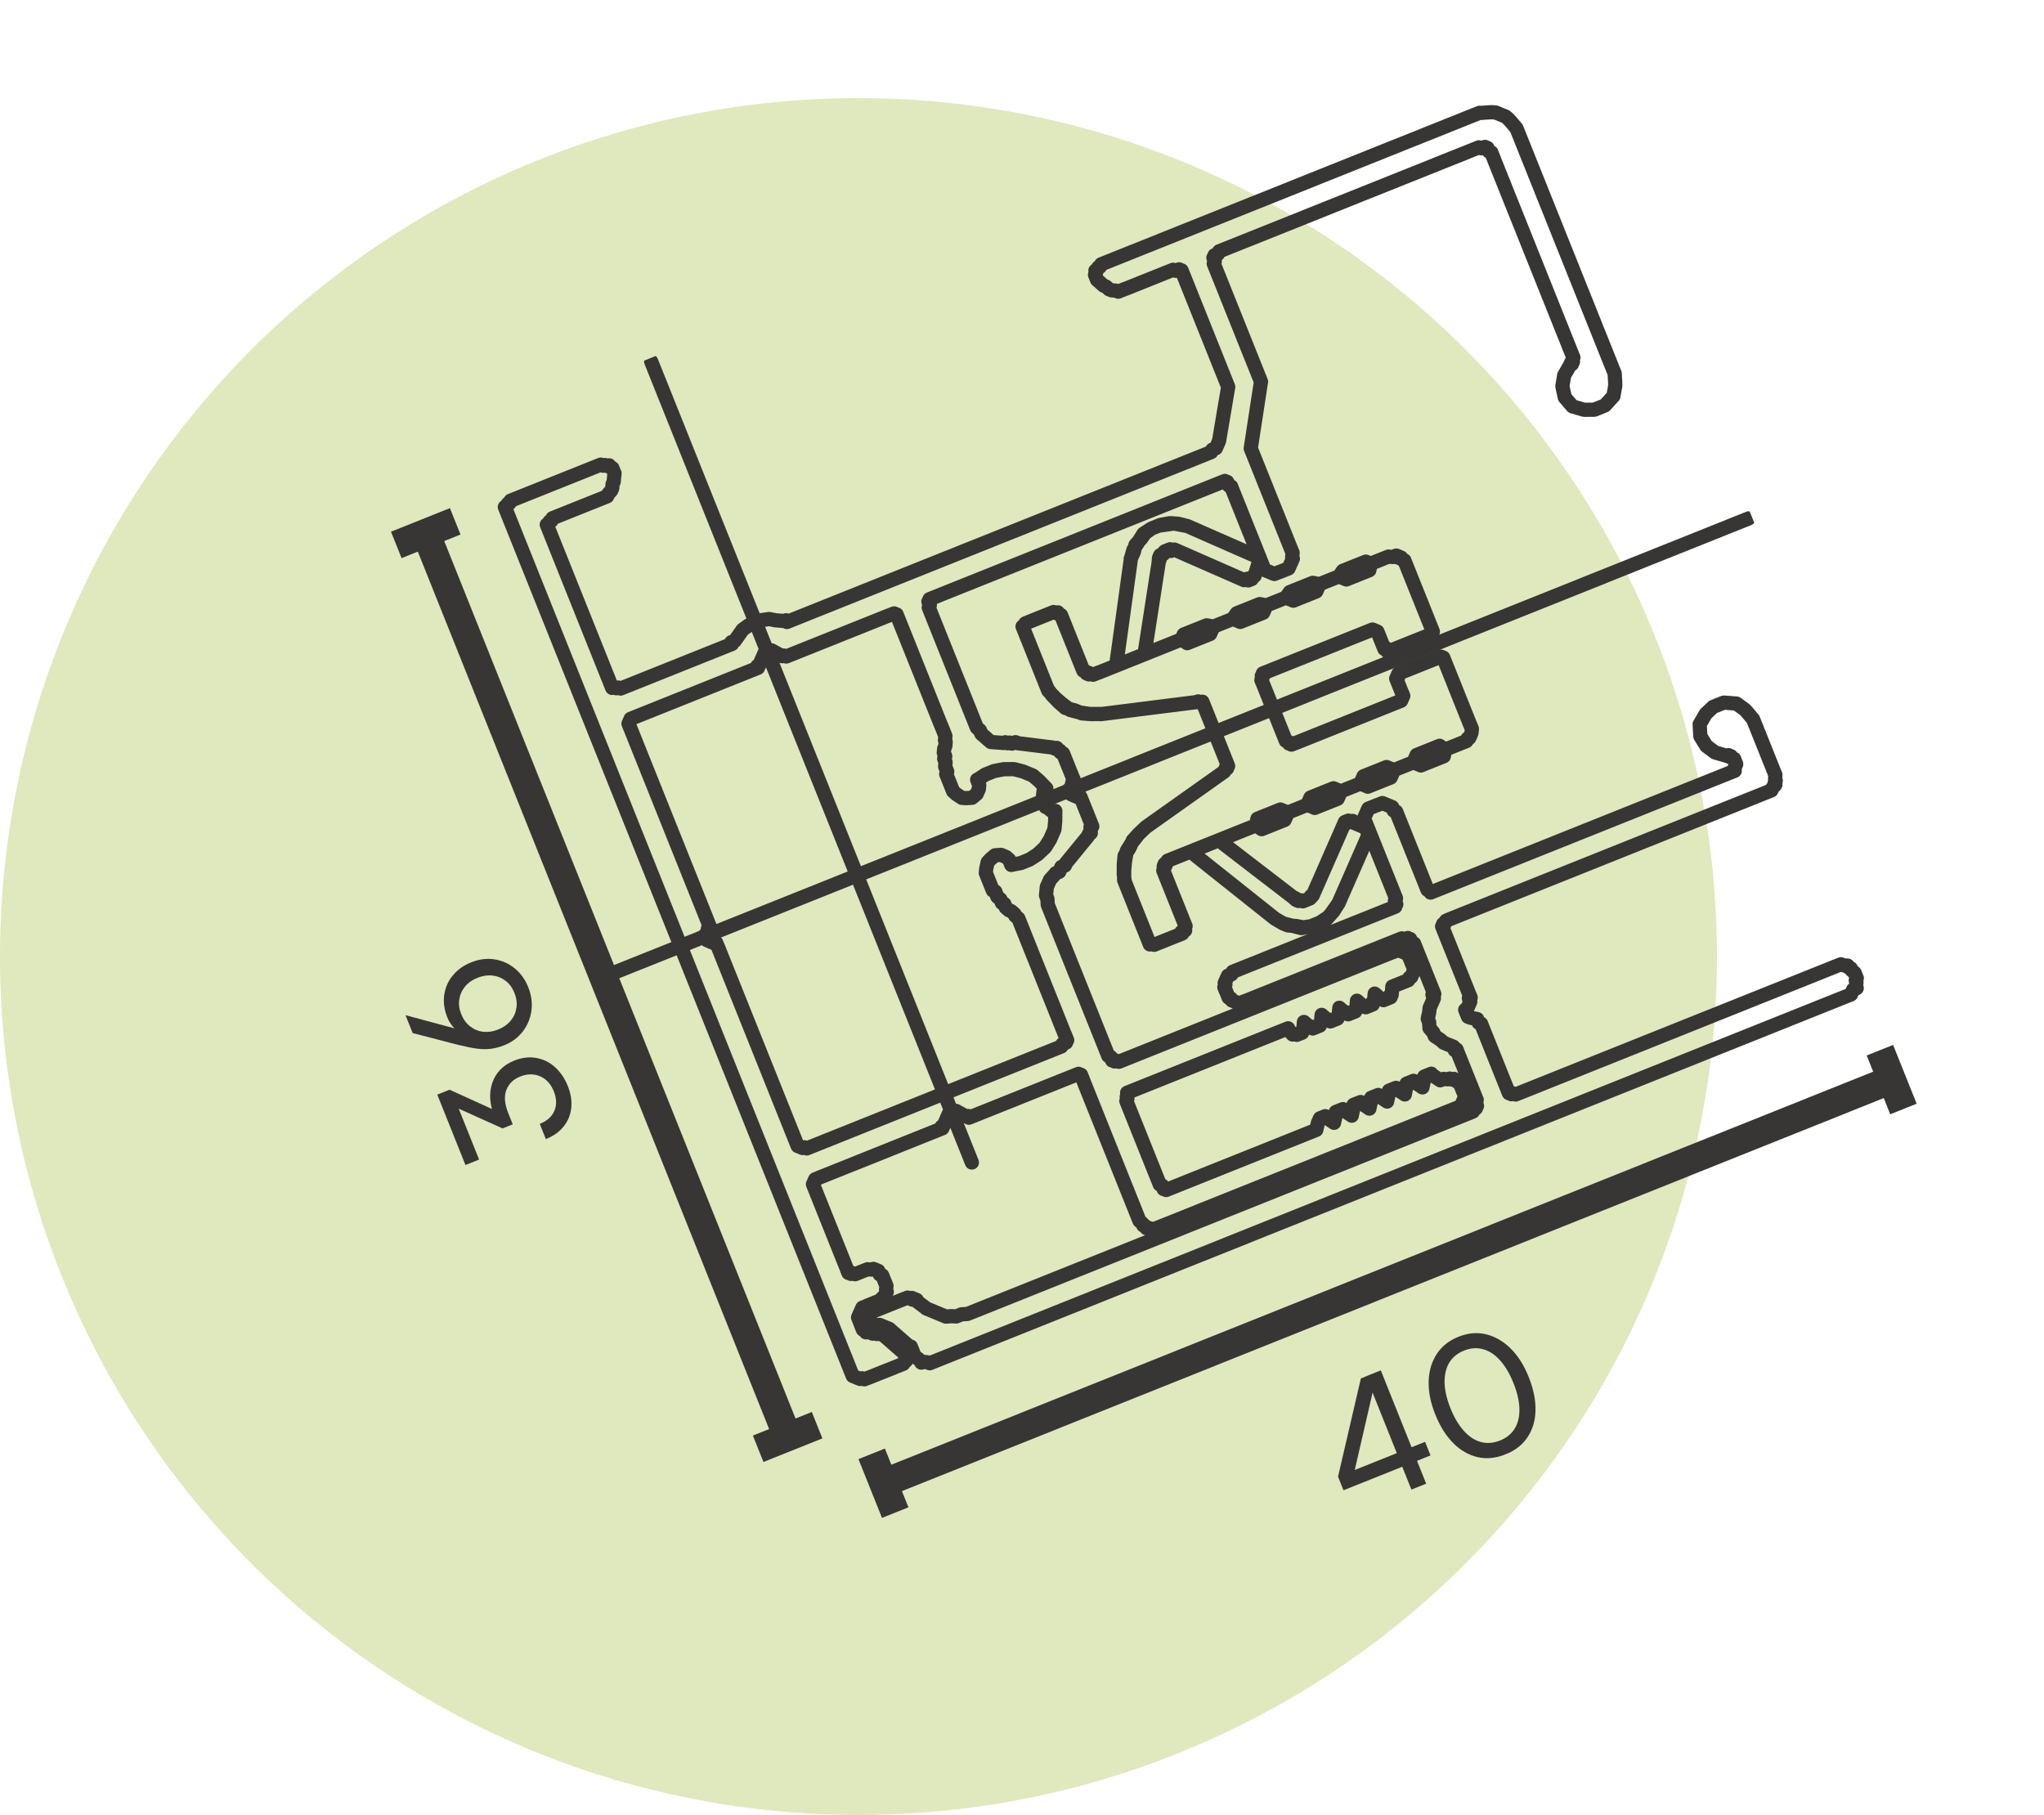
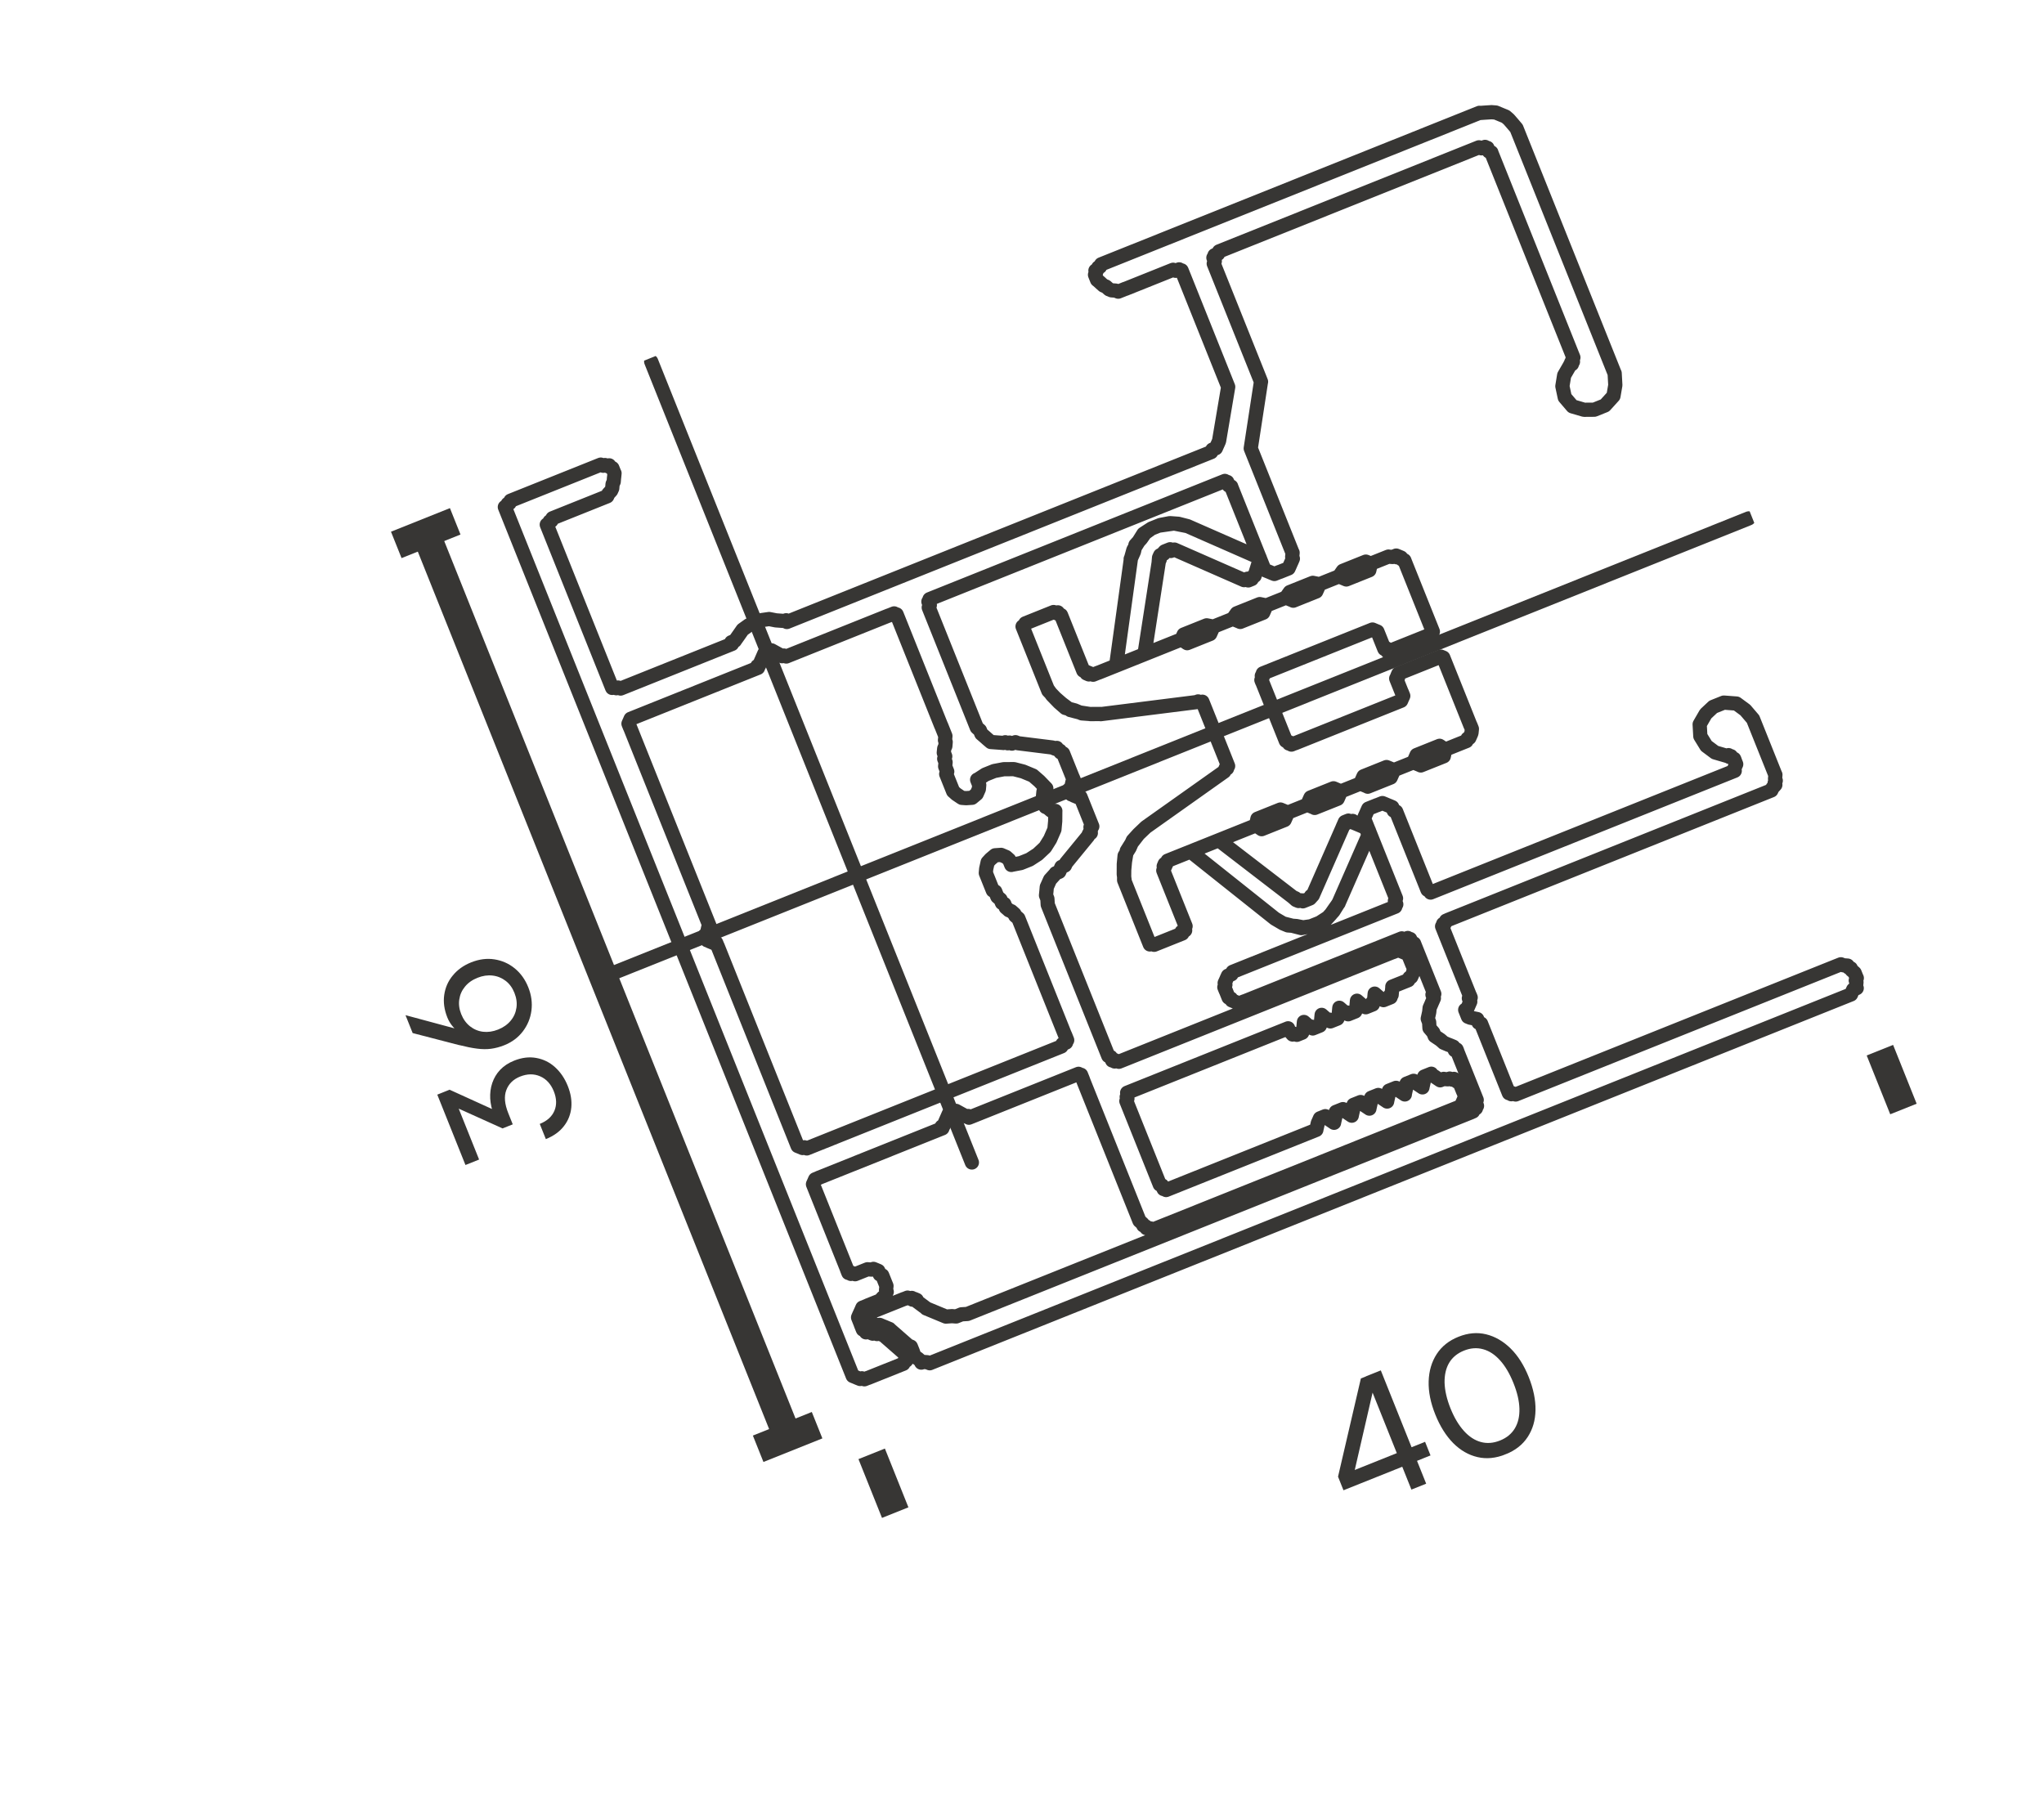
<svg xmlns="http://www.w3.org/2000/svg" width="125" height="111" viewBox="0 0 125 111" fill="none">
-   <circle cx="52.5" cy="58.5" r="52.5" fill="#E0E8BE" />
  <g clip-path="url(#clip0_2571_1694)">
    <path d="M39.824 22.111L59.435 71.094" stroke="#373634" stroke-width="0.87" stroke-linecap="round" stroke-linejoin="round" />
    <path d="M36.668 59.84L106.944 31.704" stroke="#373634" stroke-width="0.87" stroke-linecap="round" stroke-linejoin="round" />
    <path d="M88.581 63.891L88.734 63.952L88.882 64.015L88.967 64.227L89.078 64.183L89.12 64.288M89.117 64.295L90.308 67.27L90.24 67.42L90.325 67.631L90.219 67.674L90.261 67.779L90.15 67.824L90.082 67.974L89.976 68.016M89.983 68.019L59.165 80.357L58.8 80.38L58.473 80.511L58.214 80.492L57.844 80.518L57.543 80.393L57.242 80.268L56.941 80.143L56.639 80.018M56.64 80.007L56.099 79.605M56.106 79.608L56.063 79.502L55.915 79.439L55.805 79.483L55.762 79.377L55.656 79.42L55.503 79.358L55.287 79.445M53.029 80.712L52.987 80.606L53.055 80.456L53.119 80.308L53.229 80.263L55.285 79.44M53.036 80.714L53.078 80.82L53.163 81.031L53.273 80.987L53.316 81.093L53.422 81.05L53.532 81.006L53.681 81.07L53.791 81.025L53.94 81.089L54.093 81.15L54.241 81.213L54.394 81.275M54.391 81.281L55.551 82.295L55.704 82.356L55.831 82.674M55.826 82.675L55.911 82.887M55.913 82.891L55.955 82.997L56.103 83.061L56.298 83.228L56.341 83.334L56.447 83.291L56.706 83.31L56.859 83.372L56.969 83.327M56.965 83.329L113.083 60.862M113.548 59.817L113.421 59.5M113.419 59.495L113.228 59.326L113.186 59.22L113.033 59.159L112.99 59.053L112.731 59.034L112.578 58.973L112.362 59.059M112.366 59.057L92.794 66.894L92.688 66.936L92.535 66.874L92.424 66.919L92.382 66.813L92.276 66.855L92.149 66.538M92.147 66.534L90.573 62.602L90.42 62.541L90.335 62.329M113.088 60.86L113.199 60.816L113.262 60.667L113.331 60.517L113.547 60.431L113.505 60.325L113.531 60.069L113.488 59.963L113.552 59.815M90.338 62.323L89.931 62.24M89.926 62.242L89.773 62.181L89.604 61.758L89.715 61.714L89.91 61.267M89.913 61.261L89.828 61.049L89.939 61.005L89.897 60.899M89.892 60.901L88.318 56.97L88.191 56.652L88.297 56.61L88.255 56.504L88.365 56.46L88.434 56.31L88.54 56.267M88.538 56.263L108.11 48.427L108.327 48.34L108.395 48.19L108.57 47.998L108.527 47.892L108.596 47.742L108.553 47.636L108.574 47.382M108.568 47.379L107.206 43.977L106.733 43.424L106.194 43.027L105.418 42.969L104.768 43.23L104.313 43.657L103.943 44.296L103.983 45.022L104.349 45.617L104.883 46.016L105.592 46.223M105.598 46.226L105.709 46.182L105.751 46.288L105.857 46.245L105.9 46.351L106.053 46.412L106.095 46.518M106.092 46.525L106.135 46.63L106.177 46.736L106.109 46.886L106.045 47.034L106.087 47.14L105.76 47.271M105.765 47.269L87.814 54.456L87.487 54.587L87.445 54.481L87.296 54.418L87.212 54.206L85.382 49.636L85.229 49.574L85.144 49.363L84.996 49.3L84.843 49.238L84.695 49.175L84.542 49.113L84.215 49.244M84.217 49.238L84.001 49.325L83.678 49.454L83.61 49.604L83.546 49.752L83.478 49.902L83.414 50.05L83.541 50.367M83.543 50.372L85.373 54.942L85.305 55.093L85.389 55.304L85.283 55.346L85.326 55.452L84.999 55.583M85.003 55.581L75.38 59.434L75.312 59.584L75.096 59.671L75.027 59.821L74.964 59.969L74.895 60.119L74.938 60.225L74.874 60.373L74.959 60.584M74.965 60.587L75.052 60.803M75.05 60.799L75.135 61.01L75.283 61.073L75.325 61.179L75.478 61.241L75.626 61.304L75.779 61.365L76.107 61.234M76.104 61.241L85.727 57.388L85.875 57.452L86.091 57.365L86.134 57.471L86.24 57.428L86.325 57.64L86.478 57.701M86.479 57.706L87.67 60.681L87.713 60.786L87.602 60.831L87.689 61.047L87.625 61.195L87.557 61.345M87.561 61.343L87.429 61.642L87.403 61.897L87.314 62.301L87.398 62.513L87.419 62.873L87.653 63.147L87.737 63.359L88.081 63.589L88.276 63.757M88.28 63.766L88.583 63.895M54.169 78.537L54.212 78.643L54.186 78.899L54.228 79.004L54.164 79.153L54.096 79.303L53.99 79.345L53.816 79.538L53.71 79.58L53.06 79.84M52.405 77.883L52.944 77.667L53.05 77.625L53.309 77.644L53.415 77.601L53.568 77.663L53.716 77.726L53.801 77.938L53.954 77.999L53.996 78.105M51.8 77.629L49.801 72.635L49.717 72.424L49.785 72.274L49.849 72.126L50.065 72.039M52.4 77.885L52.294 77.927L52.141 77.866L52.035 77.908L51.993 77.803L51.882 77.847L51.798 77.635M54.167 78.533L53.998 78.11M59.363 68.311L59.253 68.355L59.211 68.25L59.105 68.292L58.46 67.937L58.026 68.11L57.699 68.855L57.588 68.899L57.631 69.005L57.525 69.047M66.238 66.049L66.111 65.732L66.001 65.777L65.958 65.671L65.631 65.802L59.359 68.313M89.477 66.743L89.604 67.061L89.536 67.211L89.472 67.359L89.404 67.509L89.341 67.657L89.013 67.788L70.846 75.061L70.519 75.192L70.371 75.129L70.112 75.11L70.069 75.004L69.916 74.943L69.874 74.837L69.682 74.663L66.236 66.056M88.287 65.988L88.546 66.007L88.657 65.962L88.805 66.026L88.915 65.981L89.106 66.15L89.259 66.212L89.344 66.424L89.471 66.741M88.29 65.981L88.073 66.068L87.73 65.837M86.988 66.497L87.078 66.093L87.036 65.987L87.099 65.839L87.532 65.665L87.575 65.771L87.728 65.833M86.645 66.266L86.492 66.205L86.449 66.099L86.016 66.273L85.948 66.423L85.99 66.528M85.995 66.526L85.905 66.93M85.912 66.933L85.568 66.703M85.566 66.698L85.524 66.592L85.376 66.529L84.942 66.703L84.985 66.808L84.921 66.956M84.916 66.958L84.827 67.362M86.99 66.501L86.647 66.271M83.834 67.392L83.744 67.796M83.746 67.8L83.402 67.57M82.665 68.228L82.755 67.824L82.819 67.675L82.776 67.57L83.21 67.396L83.358 67.46L83.4 67.565M84.829 67.367L84.485 67.136M82.322 67.997L82.279 67.891L82.127 67.83L81.693 68.003L81.736 68.109L81.672 68.257L81.582 68.661M81.584 68.666L81.241 68.435M81.239 68.431L81.197 68.325L81.048 68.262L80.721 68.393L80.657 68.541L80.589 68.691L80.499 69.095M82.667 68.232L82.324 68.002M80.501 69.099L71.634 72.649M71.639 72.647L71.312 72.778L71.269 72.673L71.159 72.717L71.072 72.501L70.924 72.438M70.926 72.442L68.882 67.338L68.946 67.19L68.904 67.084L68.972 66.934L68.93 66.829L69.257 66.698L78.774 62.888M78.769 62.889L78.811 62.995L79.049 63.268L79.155 63.226L79.308 63.287L79.635 63.156L79.699 63.008M84.483 67.132L84.441 67.026L84.288 66.965L83.855 67.138L83.897 67.244L83.829 67.394M79.694 63.01L79.742 62.5L80.127 62.836L80.238 62.792L80.28 62.898L80.714 62.724L80.777 62.576L80.825 62.066L81.21 62.403L81.316 62.36L81.359 62.466L81.792 62.293L81.86 62.143L81.907 61.633L82.293 61.969L82.404 61.925L82.446 62.031L82.88 61.857L82.943 61.709M50.059 72.036L57.52 69.049M82.939 61.711L82.986 61.201L83.372 61.537L83.52 61.601L83.953 61.427L83.911 61.322L84.022 61.277L84.069 60.767L84.455 61.104L84.608 61.165L85.041 60.992L84.999 60.886L85.105 60.844L85.152 60.334M85.908 60.031L86.124 59.945L86.193 59.795L86.299 59.752L86.367 59.602L86.43 59.454L86.457 59.198L86.372 58.987M86.365 58.984L86.238 58.667L86.111 58.349L85.958 58.288L85.81 58.225L85.657 58.163L85.509 58.1L85.181 58.231M85.184 58.224L68.534 64.891L68.423 64.935L68.27 64.873L68.164 64.916L68.122 64.81L68.011 64.854L67.926 64.643L67.778 64.579M67.776 64.575L64.074 55.328L64.053 54.969L63.968 54.757L63.994 54.501L64.016 54.247L64.084 54.097L64.216 53.799L64.39 53.607L64.564 53.414M64.561 53.405L64.777 53.318L64.846 53.168L64.909 53.02L65.126 52.933L65.194 52.783M65.189 52.785L66.54 51.135M65.963 48.773L66.073 48.729L66.16 48.945L66.714 50.329L66.799 50.54L66.688 50.585L66.731 50.69L66.667 50.839L66.709 50.944L66.599 50.989L66.535 51.137M65.969 48.776L65.668 48.651M65.612 47.564L65.697 47.775L65.586 47.819L65.497 48.223L65.391 48.266L65.518 48.583L65.624 48.541L65.666 48.646M65.608 47.565L65.055 46.186M64.365 45.716L62.249 45.453M62.253 45.451L62.1 45.39L61.884 45.477L61.736 45.413L61.625 45.457L61.477 45.394L61.366 45.438M61.371 45.437L61.112 45.417L60.853 45.398L60.594 45.379L60.398 45.212L60.208 45.043L60.013 44.876L59.928 44.664L59.737 44.495M59.733 44.486L56.797 37.152M74.583 29.541L57.172 36.512L56.845 36.643L56.887 36.748L56.776 36.793L56.863 37.009L56.799 37.157M74.578 29.543L74.906 29.412L74.948 29.517L75.054 29.475L75.141 29.691L75.293 29.753M75.289 29.755L77.203 34.536L77.33 34.854L77.479 34.917L77.632 34.978L77.78 35.042L77.933 35.103L78.255 34.974M85.147 60.336L85.903 60.033M78.257 34.979L78.474 34.892L78.801 34.761L78.869 34.611L78.933 34.463L79.001 34.313L79.065 34.164L79.023 34.059L79.049 33.803M79.042 33.8L76.573 27.634L76.489 27.423L77.114 23.347M77.118 23.346L76.991 23.028L74.226 16.122L74.29 15.974L74.205 15.762L74.316 15.718L74.274 15.612L74.49 15.525L74.554 15.377M65.054 46.181L65.011 46.076L64.858 46.014L64.816 45.908L64.668 45.845L64.625 45.739L64.515 45.784L64.366 45.72M74.552 15.373L90.447 9.009L90.6 9.071L90.817 8.984L90.859 9.09L90.965 9.047L91.05 9.259L91.203 9.32M91.2 9.327L96.177 21.76L96.22 21.865L96.151 22.015L96.194 22.121L96.088 22.164L96.13 22.269L96.02 22.314M96.026 22.316L95.656 22.955L95.547 23.618L95.692 24.301L96.165 24.854L96.874 25.061L97.497 25.056L98.147 24.796L98.67 24.219L98.784 23.555L98.744 22.829M98.74 22.831L92.74 7.846L92.507 7.571L92.27 7.298L92.075 7.13L91.773 7.006L91.472 6.881L91.213 6.862L90.848 6.885L90.478 6.911M90.479 6.899L67.34 16.164L67.272 16.314L67.165 16.356L67.097 16.506L66.991 16.549L67.034 16.654L66.965 16.804L67.092 17.122M68.819 17.668L71.736 16.5M67.099 17.124L67.294 17.292M75.11 23.659L74.552 26.966L74.488 27.114L74.42 27.264L74.356 27.412L74.14 27.499L74.072 27.649L48.121 38.039L48.078 37.933L47.968 37.977L47.45 37.939L47.038 37.858L46.562 37.926L45.806 38.229L45.416 38.508L45.178 38.849L44.935 39.191M44.94 39.189L44.723 39.276L44.766 39.382L37.954 42.109L37.801 42.047L37.695 42.09L37.542 42.028L37.436 42.071L37.309 41.754L33.565 32.401L33.438 32.084L33.544 32.041L33.612 31.891L33.718 31.849L33.786 31.699M67.289 17.293L67.48 17.462L67.633 17.524L67.824 17.693L67.977 17.755L68.236 17.773L68.384 17.837L68.817 17.663M33.785 31.694L36.702 30.526L37.135 30.353L37.199 30.205L37.373 30.012L37.441 29.862L37.462 29.608L37.531 29.458L37.552 29.204M37.555 29.198L37.581 28.942M74.939 23.231L75.108 23.654M36.739 28.415L31.222 30.623L31.159 30.772L31.048 30.816L30.984 30.964L30.874 31.008L31.001 31.326M72.388 16.858L74.941 23.236M31.003 31.33L52.021 83.831L52.148 84.148L52.301 84.209L52.45 84.273L52.603 84.334L52.709 84.292L52.862 84.353L53.078 84.266M53.08 84.271L55.136 83.448M37.576 28.944L37.449 28.627L37.296 28.565L37.254 28.459L37.148 28.502L36.995 28.44L36.889 28.483L36.736 28.421M55.202 82.68L54.042 81.666L53.889 81.605L53.741 81.541L53.631 81.586L53.482 81.522M53.48 81.518L53.37 81.562L53.221 81.499L53.069 81.437L52.958 81.482L52.916 81.376L52.767 81.312L52.64 80.995M52.645 80.993L52.602 80.888L52.475 80.57L52.539 80.422L52.607 80.272L52.676 80.122L52.739 79.974L53.066 79.843M38.788 43.872L46.249 40.884L46.355 40.842L46.313 40.736L46.424 40.692L46.751 39.947L47.184 39.774L47.829 40.129M54.356 37.639L48.084 40.15L47.931 40.089L47.825 40.131M54.353 37.645L54.68 37.514L54.723 37.62L54.833 37.576L54.96 37.893L57.556 44.376M57.717 46.035L57.743 45.779L57.812 45.629L57.833 45.375L57.791 45.269L57.816 45.014L57.56 44.374M57.949 47.548L57.864 47.337L57.928 47.188L57.801 46.871L57.827 46.615L57.742 46.404L57.806 46.256L57.721 46.044M58.288 48.394L57.947 47.544M55.131 83.45L55.242 83.406L55.305 83.257L55.416 83.213L55.373 83.107L55.442 82.957L55.357 82.746L55.204 82.684M71.741 16.498L71.894 16.56L72.11 16.473L72.153 16.579L72.259 16.536L72.386 16.854M60.629 54.243L60.288 53.392L60.31 53.138L60.399 52.734L60.574 52.542L60.854 52.307L61.224 52.282L61.527 52.411L61.717 52.58L61.844 52.897M61.504 55.493L61.419 55.282L61.271 55.218L61.186 55.007L60.991 54.84L60.864 54.522L60.716 54.459L60.631 54.247M61.701 55.665L61.506 55.498M63.986 48.215L63.555 47.768L63.169 47.432L62.567 47.182L62.007 47.038L61.383 47.043L60.801 47.153L60.262 47.369L59.765 47.691M65.129 63.293L62.576 56.915L62.278 56.17L62.082 56.003L62.04 55.897L61.849 55.728L61.696 55.667M64.538 49.594L64.279 49.575L64.084 49.408L63.935 49.345L63.766 48.922L63.787 48.668L63.813 48.412L63.987 48.219M49.337 70.234L64.909 63.999L64.978 63.849L65.194 63.763L65.152 63.657L65.263 63.613L65.136 63.295M49.34 70.227L49.191 70.164L49.081 70.208L48.933 70.145L48.78 70.084L48.695 69.872L43.887 57.862M43.691 57.695L43.797 57.652L43.884 57.868M43.69 57.69L43.388 57.565L43.346 57.46L43.24 57.502L43.113 57.185L43.219 57.142L43.309 56.738M61.843 52.893L62.424 52.783L62.963 52.567L63.46 52.245L63.915 51.818L64.221 51.327L64.483 50.726L64.53 50.216L64.535 49.601M38.526 44.473L43.334 56.483L43.419 56.694L43.313 56.737M59.757 47.683L59.884 48L59.862 48.254L59.731 48.553L59.446 48.789L59.081 48.813L58.822 48.794L58.478 48.563L58.286 48.389M38.783 43.873L38.567 43.96L38.503 44.108L38.435 44.258L38.52 44.47M77.155 50.71L78.561 50.148L78.761 49.699M77.153 50.706L76.809 50.475L76.899 50.071L78.305 49.508L78.759 49.695L79.948 49.219L80.402 49.405M82.001 48.402L81.805 48.849L80.399 49.411M79.943 49.22L80.143 48.772L81.549 48.209L81.999 48.398L83.188 47.922L83.388 47.473L84.793 46.91L85.248 47.097L86.437 46.621M85.25 47.101L85.049 47.55L83.644 48.112M83.192 47.92L83.647 48.106M86.888 46.813L88.294 46.251L88.383 45.847M86.437 46.621L86.886 46.809M86.437 46.621L86.632 46.174L88.038 45.611L88.382 45.842L89.465 45.408L89.681 45.322L89.745 45.174L89.856 45.129L89.924 44.979L89.987 44.831L90.013 44.575L89.929 44.364M81.884 35.25L82.334 35.438L83.74 34.875L83.829 34.471M81.884 35.25L82.122 34.909L83.528 34.346L83.829 34.471M81.884 35.25L80.695 35.726M83.829 34.471L84.912 34.038M79.094 36.735L78.64 36.549L77.451 37.025M78.635 36.551L78.878 36.208L80.283 35.645L80.695 35.726M80.695 35.726L80.495 36.174L79.09 36.737M75.85 38.034L75.395 37.848L74.206 38.324M75.391 37.849L75.633 37.507L77.039 36.944L77.446 37.027L77.251 37.473L75.845 38.036M74.206 38.324L73.795 38.243L72.389 38.806L72.257 39.104M74.206 38.324L74.006 38.772L72.601 39.335L72.257 39.104M72.257 39.104L67.174 41.139M83.374 50.563L82.769 50.308M83.375 50.567L83.481 50.525L83.566 50.736L83.719 50.798L83.608 50.842L83.693 51.054L83.629 51.202L81.856 55.241M74.542 51.383L72.809 52.077L77.965 56.18L78.462 56.472M82.764 50.31L82.722 50.205L82.616 50.247L82.463 50.185L82.247 50.272M82.247 50.272L82.289 50.378L82.183 50.42M82.247 50.272L82.183 50.42M82.183 50.42L82.115 50.571M79.072 54.872L79.263 55.041M79.072 54.872L74.537 51.385M79.072 54.872L79.221 54.935L79.263 55.041M79.263 55.041L79.416 55.103L79.522 55.06M79.263 55.041L79.522 55.06M79.522 55.06L79.781 55.079L80.108 54.948M79.522 55.06L79.675 55.122L80.108 54.948M80.108 54.948L80.282 54.756M80.108 54.948L80.172 54.8L80.282 54.756M80.282 54.756L80.346 54.608L82.119 50.569M78.462 56.472L79.022 56.615L79.582 56.759L80.164 56.649L80.703 56.433L81.2 56.112L81.548 55.727L81.854 55.236M78.462 56.472L78.763 56.596L79.281 56.635L79.693 56.715L80.168 56.647L81.035 56.3L81.383 55.916L81.621 55.575L81.864 55.232M76.078 35.478L71.965 33.673L71.816 33.609M76.078 35.478L76.294 35.391L76.337 35.497M76.078 35.478L76.188 35.434L76.337 35.497M71.816 33.609L71.706 33.654L71.558 33.59L71.23 33.721M71.816 33.609L71.6 33.696L71.447 33.635L71.23 33.721M71.23 33.721L71.167 33.87L71.056 33.914M71.23 33.721L71.056 33.914M71.056 33.914L70.882 34.106M71.056 33.914L70.95 33.956L70.882 34.106M70.882 34.106L70.924 34.212L70.86 34.36L70.882 34.106ZM76.735 33.982L72.623 32.177M72.623 32.177L72.211 32.096L71.803 32.014L71.328 32.082L70.852 32.15L70.419 32.323L70.028 32.602L69.786 32.945L69.437 33.33L69.347 33.734L69.147 34.182M72.623 32.177L72.062 32.033L71.544 31.995L70.963 32.105L70.424 32.321L69.927 32.643L69.621 33.133L69.314 33.624L69.158 34.183L68.257 40.706L69.99 40.012L70.865 34.358M76.723 35.22L76.944 34.517M76.949 34.516L77.055 34.473L76.97 34.262L77.038 34.111L76.928 34.156L76.843 33.944L76.737 33.987M76.337 35.497L76.553 35.41L76.621 35.26L76.727 35.218M76.814 50.473L71.731 52.508L71.404 52.639L71.34 52.788M71.34 52.788L71.229 52.832L71.166 52.98L71.208 53.086M71.34 52.788L71.272 52.938L71.208 53.086M71.208 53.086L71.14 53.236L71.267 53.553M69.001 54.465L70.234 57.546L70.319 57.758L70.425 57.715L70.578 57.777M69.001 54.465L68.745 53.826L68.75 53.211L68.796 52.697L68.906 52.039L69.213 51.548L69.625 51.015M69.001 54.465L68.788 53.932L68.724 53.467L68.727 52.846L68.775 52.337L69.081 51.846L69.276 51.4L69.625 51.015M72.198 57.134L72.304 57.091M72.304 57.091L72.261 56.985L72.478 56.899M72.304 57.091L72.372 56.941L72.478 56.899M72.478 56.899L72.436 56.793L72.504 56.643L72.461 56.537L71.27 53.562M73.659 43.233L73.531 42.915L73.425 42.958M73.659 43.233L74.977 46.525M73.659 43.233L73.574 43.021L73.425 42.958M73.425 42.958L73.272 42.896L73.166 42.939L67.313 43.676M63.852 41.605L64.108 42.244L64.538 42.691L64.924 43.027L65.459 43.426L66.019 43.57L66.685 43.672L67.309 43.667M63.852 41.605L62.619 38.524L62.534 38.313L62.64 38.27L62.709 38.12M63.852 41.605L64.064 42.133L64.341 42.519L64.769 42.961L65.155 43.297L65.716 43.441L66.165 43.629L66.683 43.667L67.307 43.663M62.704 38.122L64.326 37.472L64.432 37.43L64.585 37.492L64.691 37.449L64.733 37.555L64.886 37.616L64.929 37.722L66.12 40.697L66.247 41.014L66.4 41.076M70.58 57.781L72.202 57.132M74.931 47.039L74.868 47.187L70.078 50.583L69.625 51.015M74.931 47.039L74.999 46.889M74.931 47.039L75.042 46.995L74.999 46.889M74.999 46.889L75.105 46.847L74.978 46.529L75.063 46.741L74.999 46.889ZM87.54 38.411L85.966 34.48L85.882 34.268L85.729 34.207M85.074 39.772L87.452 38.82L87.558 38.777L87.627 38.627L87.542 38.416M84.771 39.642L84.661 39.687L84.618 39.581L84.32 38.836L84.235 38.625L84.082 38.563L83.934 38.5L83.718 38.587L77.445 41.098L77.229 41.184L77.271 41.29L77.165 41.333L77.207 41.438L77.139 41.588L77.181 41.694M84.771 39.642L84.856 39.854L85.073 39.767L84.962 39.812L84.814 39.748L84.771 39.642ZM66.4 41.076L66.442 41.181L66.59 41.245L66.701 41.2M66.4 41.076L66.548 41.139L66.701 41.2M66.701 41.2L66.849 41.264L67.177 41.133M77.186 41.692L78.591 45.2L78.633 45.306L78.786 45.368L78.828 45.474L78.934 45.431L78.977 45.537L79.193 45.45M79.195 45.455L85.467 42.944L85.684 42.857L85.748 42.709L85.816 42.559L85.731 42.347M85.725 42.344L85.426 41.599L85.384 41.494L85.495 41.45L85.452 41.344L85.516 41.196L85.627 41.151L88.005 40.199L88.111 40.157M89.924 44.366L88.35 40.434M88.348 40.43L88.264 40.218M88.264 40.218L88.153 40.263L88.111 40.157M88.264 40.218L88.111 40.157M85.729 34.207L85.686 34.101L85.538 34.038M85.729 34.207L85.538 34.038M85.538 34.038L85.385 33.976L85.168 34.063M85.538 34.038L85.427 34.082L85.274 34.021L85.168 34.063M85.168 34.063L84.909 34.044" stroke="#373634" stroke-width="0.87" stroke-linecap="round" stroke-linejoin="round" />
    <path d="M81.827 90.309L83.224 84.302L84.233 83.898L82.832 89.975L81.829 90.313L81.827 90.309ZM87.483 89.01L82.16 91.141L81.827 90.309L87.15 88.177L87.483 89.01ZM84.443 83.809L87.217 90.738L86.314 91.099L83.54 84.17L84.443 83.809Z" fill="#373634" />
    <path d="M87.773 86.503C87.486 85.786 87.351 85.115 87.369 84.478C87.388 83.846 87.551 83.29 87.858 82.815C88.165 82.34 88.611 81.985 89.192 81.753C89.773 81.52 90.34 81.469 90.886 81.603C91.431 81.736 91.933 82.027 92.383 82.47C92.833 82.914 93.201 83.498 93.488 84.215C93.775 84.933 93.914 85.613 93.903 86.242C93.893 86.87 93.731 87.415 93.423 87.885C93.114 88.356 92.666 88.706 92.071 88.944C91.477 89.182 90.906 89.24 90.358 89.112C89.81 88.985 89.317 88.702 88.871 88.257C88.43 87.809 88.062 87.225 87.773 86.503ZM88.704 86.131C88.933 86.701 89.206 87.157 89.524 87.51C89.841 87.863 90.188 88.087 90.56 88.188C90.932 88.29 91.322 88.262 91.732 88.098C92.142 87.934 92.439 87.687 92.639 87.356C92.838 87.026 92.932 86.62 92.92 86.15C92.907 85.675 92.785 85.158 92.557 84.588C92.329 84.018 92.056 83.551 91.738 83.198C91.421 82.845 91.079 82.619 90.7 82.515C90.322 82.41 89.932 82.438 89.531 82.599C89.13 82.759 88.819 83.012 88.622 83.347C88.424 83.682 88.335 84.086 88.342 84.558C88.356 85.032 88.474 85.556 88.704 86.131Z" fill="#373634" />
-     <path d="M54.025 90.71L115.684 66.025" stroke="#373634" stroke-width="1.74" />
    <path d="M53.307 88.912L54.746 92.508" stroke="#373634" stroke-width="1.74" />
    <path d="M114.965 64.227L116.404 67.822" stroke="#373634" stroke-width="1.74" />
    <path d="M27.506 66.649L30.951 68.215L30.735 69.011L27.388 67.502L27.876 67.36L29.299 70.914L28.465 71.248L26.742 66.945L27.502 66.64L27.506 66.649ZM31.081 68.072L31.357 68.762L30.735 69.011C30.622 68.928 30.522 68.814 30.433 68.657C30.345 68.505 30.272 68.348 30.211 68.197C30.075 67.856 30 67.523 29.979 67.19C29.963 66.855 30.001 66.536 30.104 66.233C30.207 65.931 30.366 65.659 30.588 65.426C30.811 65.193 31.093 65.005 31.439 64.867C31.905 64.68 32.357 64.622 32.789 64.7C33.221 64.777 33.605 64.96 33.94 65.263C34.275 65.566 34.535 65.948 34.721 66.412C34.907 66.877 34.976 67.303 34.938 67.729C34.898 68.15 34.748 68.536 34.486 68.87C34.226 69.209 33.856 69.474 33.381 69.664L33.009 68.735C33.456 68.556 33.755 68.287 33.906 67.928C34.056 67.57 34.04 67.17 33.867 66.738C33.694 66.306 33.412 65.987 33.031 65.824C32.655 65.66 32.245 65.664 31.803 65.841C31.388 66.007 31.108 66.285 30.963 66.668C30.817 67.052 30.86 67.52 31.083 68.077L31.081 68.072Z" fill="#373634" />
    <path d="M28.082 63.917L25.236 63.179L24.798 62.084L28.232 63.009L28.248 63.248C28.031 63.121 27.852 62.969 27.702 62.794C27.552 62.62 27.439 62.43 27.358 62.228C27.166 61.75 27.103 61.284 27.167 60.843C27.231 60.401 27.402 60.001 27.692 59.656C27.975 59.308 28.349 59.041 28.81 58.856C29.299 58.661 29.771 58.599 30.233 58.671C30.695 58.742 31.109 58.923 31.474 59.219C31.839 59.516 32.116 59.901 32.307 60.38C32.499 60.858 32.561 61.334 32.499 61.807C32.437 62.28 32.259 62.704 31.972 63.08C31.684 63.457 31.304 63.737 30.839 63.923C30.562 64.034 30.296 64.103 30.032 64.139C29.773 64.174 29.484 64.172 29.173 64.131C28.858 64.092 28.497 64.018 28.081 63.913L28.082 63.917ZM30.465 62.963C30.783 62.836 31.041 62.653 31.232 62.421C31.427 62.188 31.541 61.924 31.583 61.63C31.626 61.335 31.585 61.032 31.459 60.719C31.334 60.406 31.158 60.167 30.926 59.988C30.694 59.809 30.425 59.698 30.127 59.663C29.83 59.627 29.516 59.672 29.198 59.8C28.88 59.927 28.622 60.11 28.436 60.34C28.245 60.571 28.13 60.83 28.087 61.125C28.043 61.415 28.082 61.714 28.206 62.022C28.329 62.33 28.511 62.583 28.744 62.766C28.979 62.95 29.243 63.063 29.541 63.099C29.838 63.134 30.147 63.09 30.465 62.963Z" fill="#373634" />
    <path d="M26.035 32.603L48.166 87.881" stroke="#373634" stroke-width="1.74" />
    <path d="M24.234 33.325L27.838 31.882" stroke="#373634" stroke-width="1.74" />
    <path d="M46.365 88.603L49.969 87.16" stroke="#373634" stroke-width="1.74" />
  </g>
  <defs>
    <clipPath id="clip0_2571_1694">
      <rect width="87.767" height="81.672" fill="white" transform="translate(13 32.621) rotate(-21.819)" />
    </clipPath>
  </defs>
</svg>